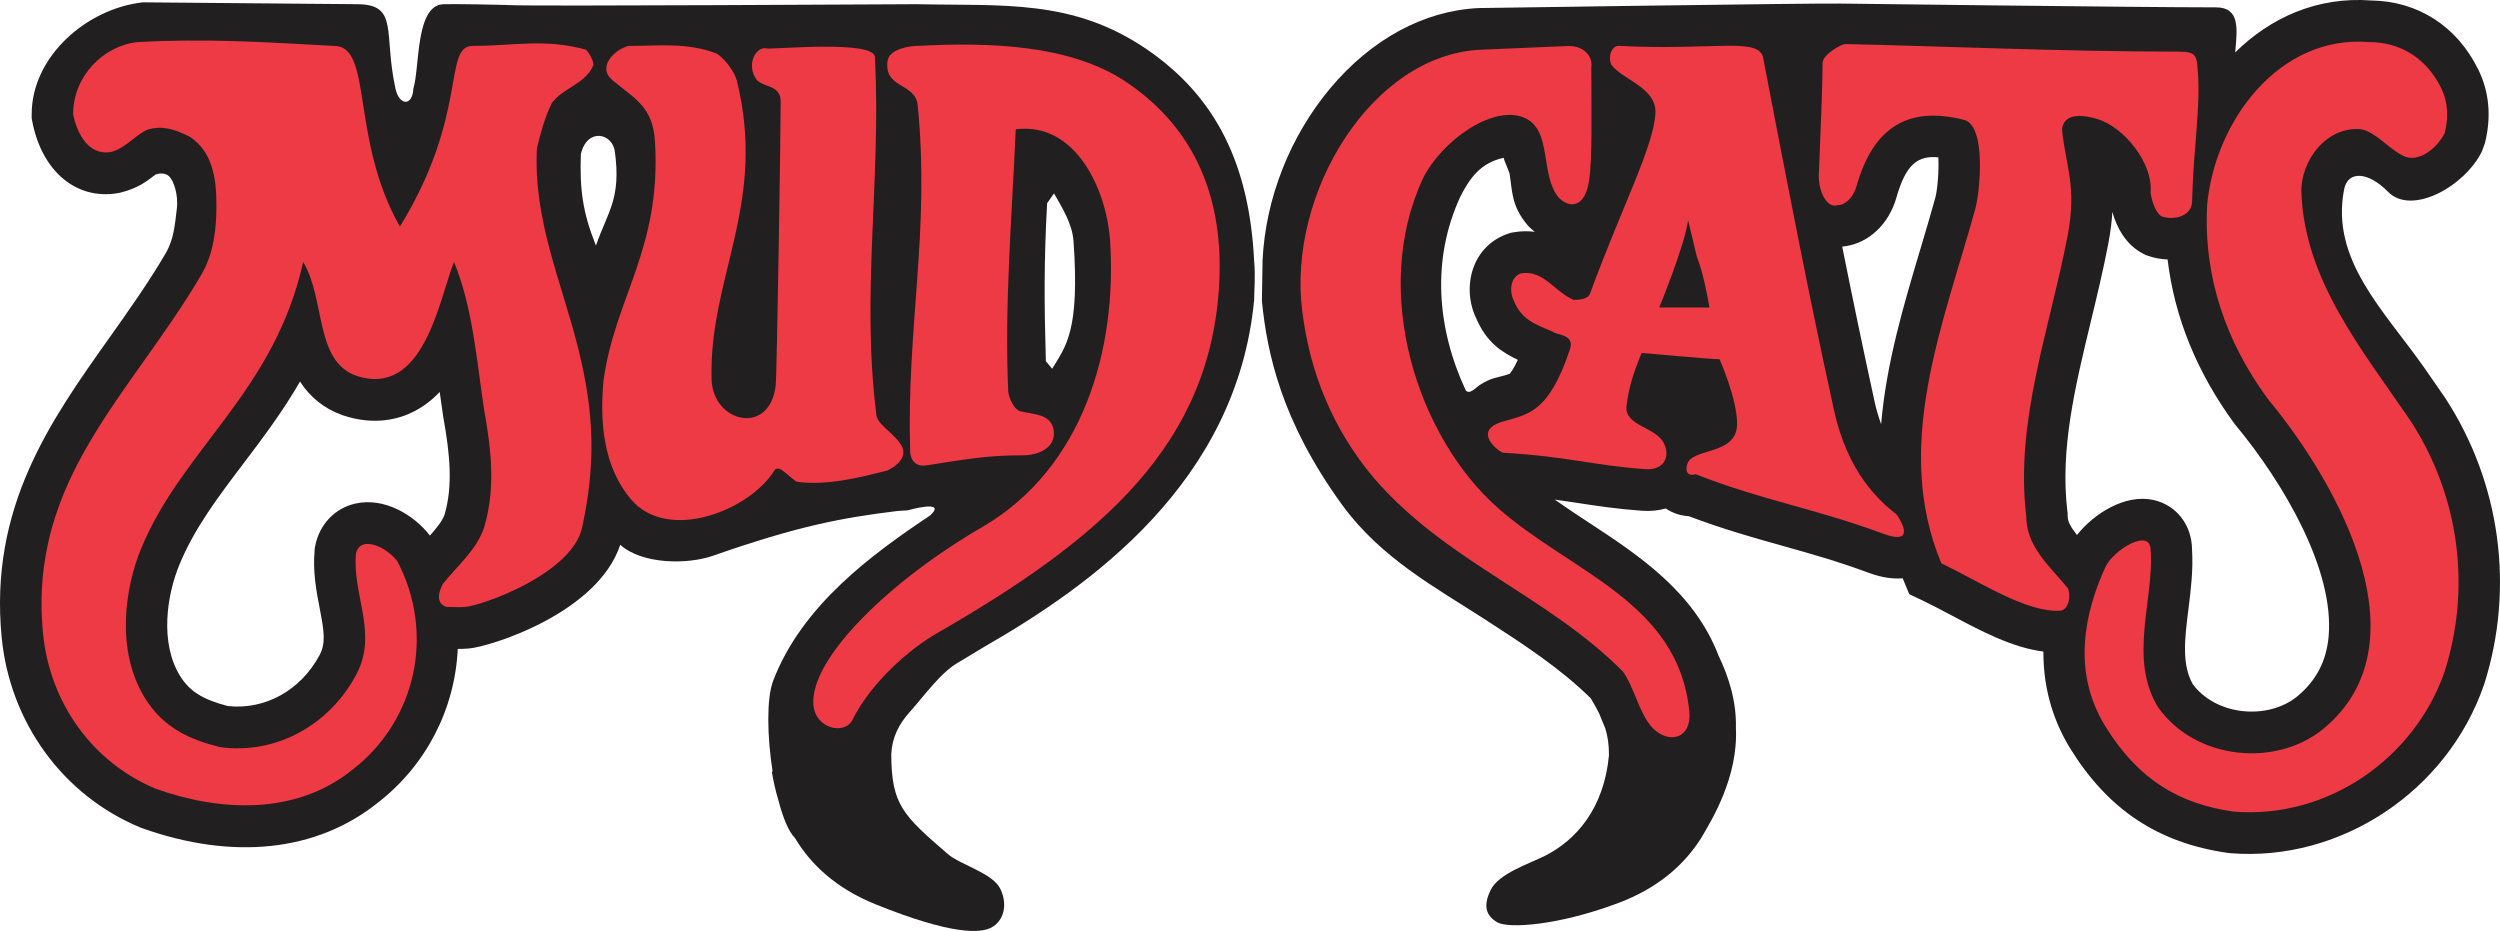
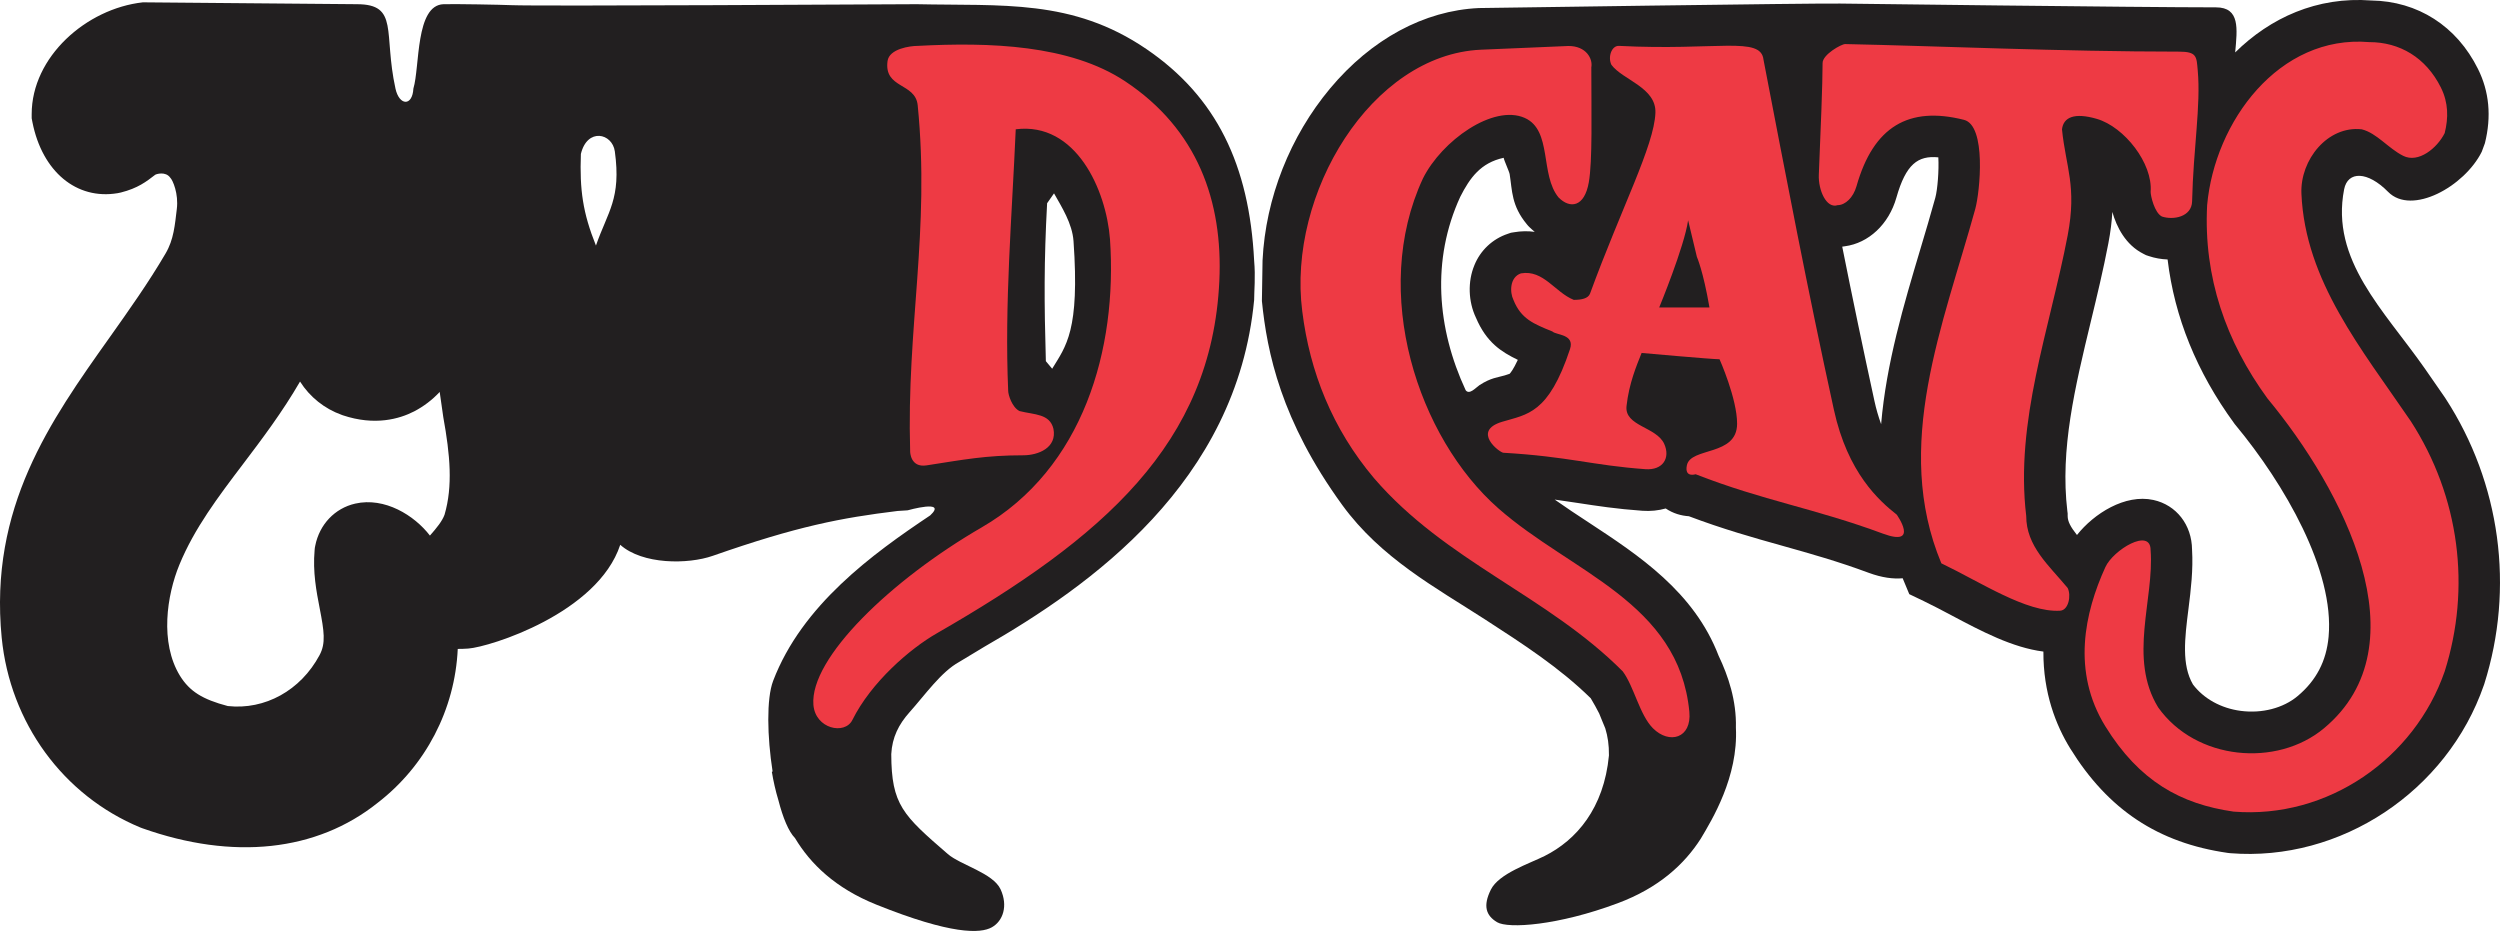
<svg xmlns="http://www.w3.org/2000/svg" width="365pt" height="135.92pt" viewBox="0 0 365 135.92" version="1.1">
  <defs>
    <clipPath id="clip1">
      <path d="M 55 0 L 365 0 L 365 135.922 L 55 135.922 Z M 55 0 " />
    </clipPath>
    <clipPath id="clip2">
-       <path d="M 0 0 L 321 0 L 321 135.922 L 0 135.922 Z M 0 0 " />
+       <path d="M 0 0 L 321 0 L 321 135.922 L 0 135.922 Z " />
    </clipPath>
  </defs>
  <g id="surface1">
    <g clip-path="url(#clip1)" clip-rule="nonzero">
      <path style=" stroke:none;fill-rule:nonzero;fill:rgb(13.3%,12.199%,12.5%);fill-opacity:1;" d="M 339.977 92.953 C 339.652 96.523 338.168 99.363 335.441 101.637 C 333.348 103.387 330.254 104.191 327.16 103.789 C 324.266 103.414 321.734 102.004 320.168 99.926 C 318.504 97.043 318.965 93.25 319.52 88.867 C 319.871 86.074 320.215 83.191 320.039 80.242 C 320.008 76.641 317.758 73.734 314.402 72.996 C 310.254 72.086 305.707 74.996 303.238 78.109 C 302.312 76.941 301.879 76.141 301.879 75.332 L 301.879 74.969 L 301.832 74.605 C 300.758 65.605 302.949 56.527 305.266 46.918 C 306.16 43.219 307.082 39.395 307.82 35.527 C 308.148 33.828 308.32 32.324 308.402 30.945 C 309.016 33.117 310.324 35.746 312.934 37.055 L 313.316 37.25 L 313.723 37.387 C 314.617 37.688 315.547 37.848 316.469 37.883 C 317.469 46.289 320.715 54.297 326.168 61.773 L 326.281 61.93 L 326.398 62.07 C 333.539 70.684 340.852 83.32 339.977 92.953 Z M 282.555 28.871 C 281.871 31.344 281.145 33.797 280.367 36.391 C 277.965 44.434 275.391 53.062 274.645 61.93 C 274.242 60.816 273.914 59.68 273.664 58.523 C 272.031 51.031 270.465 43.527 268.965 36.012 C 269.086 35.992 269.215 35.984 269.344 35.957 C 272.809 35.496 275.762 32.762 276.875 28.852 C 278.266 23.949 280.02 22.684 282.996 22.973 C 283.105 24.867 282.875 27.715 282.555 28.871 Z M 221.066 33.906 L 220.598 33.98 L 220.141 34.137 C 217.914 34.875 216.129 36.559 215.254 38.738 C 214.27 41.121 214.367 44.031 215.484 46.375 C 217.023 50 219.18 51.363 221.602 52.539 C 220.941 53.969 220.52 54.457 220.406 54.574 C 220.27 54.633 219.941 54.73 219.691 54.809 C 218.68 55.113 217.68 55.137 216 56.234 C 215.492 56.57 214.535 57.707 213.988 56.973 C 209.797 47.953 208.973 37.918 213.199 28.73 C 214.609 25.953 216.188 23.766 219.535 23.039 C 219.609 23.469 220.348 25.047 220.41 25.426 C 220.793 27.824 220.656 30.012 222.914 32.738 L 223.09 32.949 L 223.281 33.145 C 223.535 33.398 223.805 33.629 224.07 33.848 C 223.07 33.715 222.059 33.734 221.066 33.906 Z M 357.047 58.176 L 356.992 58.094 L 356.969 58.055 L 354.016 53.793 C 348.07 45.297 340.227 37.973 342.242 27.641 C 342.773 24.938 345.676 24.973 348.664 28.012 C 352.109 31.512 359.82 27.223 362.336 22.156 L 362.797 20.906 C 363.77 17.012 363.43 13.363 361.785 10.066 C 358.676 3.797 352.996 0.172 346.195 0.07 C 338.285 -0.527 331.473 2.598 326.336 7.652 C 326.645 4.211 327.07 1.074 323.527 1.074 C 312.23 1.074 268.664 0.52 268.664 0.52 C 265.133 0.449 215.906 1.176 215.906 1.176 C 207.922 1.543 200.211 5.715 194.191 12.918 C 188.387 19.871 184.773 28.875 184.332 38.035 L 184.238 43.953 C 184.992 51.438 187.012 61.402 195.965 73.727 C 201.613 81.492 209.621 85.789 216.785 90.418 C 222.406 94.055 227.719 97.5 232.25 101.949 C 232.715 102.734 233.125 103.461 233.484 104.176 C 233.77 104.863 234.051 105.598 234.371 106.34 C 234.727 107.5 234.926 108.75 234.906 110.289 C 234.172 118.039 230.137 122.652 225.523 124.969 C 223.316 126.078 218.836 127.527 217.664 129.891 C 216.488 132.258 216.949 133.668 218.574 134.641 C 220.195 135.613 227.453 135.137 236.188 131.871 C 242.199 129.629 245.922 126.176 248.301 122.465 C 249.949 119.695 253.805 113.426 253.441 106.23 C 253.539 102.309 252.336 98.707 250.918 95.742 C 247.32 86.379 239.238 81.066 231.938 76.273 C 230.266 75.191 228.613 74.078 226.984 72.938 C 228.191 73.105 229.32 73.277 230.43 73.445 C 233.18 73.867 236.023 74.305 239.801 74.574 C 240.988 74.66 242.133 74.535 243.195 74.238 C 244.277 74.965 245.449 75.297 246.578 75.371 C 251.547 77.246 255.941 78.484 260.199 79.676 C 264.352 80.844 268.277 81.941 272.816 83.625 C 274.805 84.359 276.441 84.547 277.789 84.426 L 278.754 86.746 L 280.84 87.746 C 282.215 88.418 283.578 89.117 284.926 89.844 C 289.312 92.172 293.824 94.555 298.336 95.129 C 298.305 101.16 300.164 105.887 302.242 109.258 C 307.773 118.215 315.082 123.066 325.246 124.523 L 325.621 124.566 C 341.711 125.863 357.285 115.539 362.648 100.023 L 362.703 99.867 C 367.148 85.824 365.074 70.527 357.047 58.176 Z M 55.191 117.164 L 55.133 117.211 L 55.09 117.246 L 55.191 117.164 " />
    </g>
    <g clip-path="url(#clip2)" clip-rule="nonzero">
      <path style=" stroke:none;fill-rule:nonzero;fill:rgb(13.3%,12.199%,12.5%);fill-opacity:1;" d="M 320.023 79.84 C 320.035 79.977 320.027 80.105 320.039 80.242 L 320.043 80.309 Z M 153.617 53.836 L 152.695 52.73 C 152.449 44.129 152.418 38.219 152.879 29.672 L 153.887 28.23 C 155.004 30.211 156.555 32.637 156.734 35.203 C 157.656 48.301 155.637 50.516 153.617 53.836 Z M 87.008 35.852 C 85.086 31.055 84.621 27.73 84.809 22.477 C 85.738 18.613 89.395 19.43 89.766 22.105 C 90.711 29.027 88.75 30.844 87.008 35.852 Z M 64.906 75.141 C 64.57 76.074 63.758 77.078 62.77 78.195 C 60.496 75.238 56.164 72.547 51.859 73.527 C 48.883 74.207 46.645 76.562 46.027 79.668 L 45.965 79.988 L 45.934 80.312 C 45.648 83.512 46.195 86.344 46.68 88.844 C 47.312 92.117 47.598 93.91 46.648 95.66 C 43.895 100.809 38.664 103.68 33.258 103.082 C 29.543 102.105 27.684 100.93 26.277 98.668 C 23.297 93.801 24.363 86.887 26.188 82.457 C 28.379 77.129 31.844 72.555 35.512 67.715 C 38.266 64.078 41.203 60.199 43.805 55.707 C 45.234 57.965 47.379 59.676 49.895 60.574 L 49.973 60.602 L 50.051 60.633 C 54.711 62.191 58.289 61.18 60.473 60.059 C 61.867 59.332 63.125 58.371 64.195 57.223 C 64.355 58.398 64.523 59.586 64.699 60.758 L 64.711 60.844 L 64.723 60.922 C 65.719 66.426 66.125 70.957 64.906 75.141 Z M 167.379 7.164 C 156.555 -0.215 146.277 0.895 133.836 0.613 C 130.328 0.625 78.594 0.93 74.668 0.754 C 73.16 0.688 66.371 0.562 64.758 0.613 C 60.629 0.754 61.316 9.746 60.355 12.93 C 60.215 15.559 58.289 15.453 57.738 12.93 C 55.949 4.766 58.289 0.613 52.098 0.613 L 20.859 0.34 C 12.594 1.262 4.625 8.301 4.625 16.664 L 4.625 17.27 L 4.738 17.859 C 6.172 25.055 11.168 29.215 17.176 28.203 L 17.648 28.105 C 20.113 27.484 21.363 26.523 22.652 25.523 C 22.773 25.422 24.164 24.969 24.852 25.938 C 25.23 26.293 26.09 28.289 25.816 30.504 C 25.531 32.824 25.383 34.957 24.176 37.004 C 21.676 41.273 18.785 45.344 15.988 49.289 C 7.336 61.477 -1.609 74.078 0.246 93.086 C 1.465 105.523 9.219 116.145 20.484 120.812 L 20.773 120.922 C 34.055 125.637 46.258 124.316 55.133 117.215 C 62.148 111.809 66.426 103.59 66.832 94.742 C 67.273 94.746 67.773 94.734 68.387 94.688 C 71.535 94.445 87.254 89.543 90.555 79.539 C 93.797 82.438 100.434 82.422 104.07 81.148 C 116.441 76.82 122.789 75.613 131.047 74.602 L 132.512 74.508 C 132.512 74.508 138.383 72.848 135.812 75.246 C 127.359 80.898 117.098 88.344 112.875 99.414 C 111.891 102.004 112.008 107.566 112.797 112.625 L 112.691 112.695 C 112.914 114.031 113.223 115.438 113.656 116.867 C 114.305 119.383 115.133 121.41 116.066 122.355 C 118.332 126.141 121.969 129.672 127.922 132.066 C 138.93 136.492 143.148 136.312 144.805 135.387 C 146.453 134.465 147.188 132.25 146.09 129.852 C 144.988 127.453 140.254 126.305 138.379 124.688 C 131.824 119.012 130.148 117.512 130.125 110.094 C 130.258 107.633 131.219 105.754 132.781 104 C 135.047 101.469 137.402 98.09 140.031 96.648 L 143.703 94.434 C 159.117 85.578 180.574 70.488 183.105 43.793 C 183.105 42.473 183.316 40.402 183.105 38.074 C 182.398 24.078 177.598 14.129 167.379 7.164 Z M 215.543 46.508 L 215.488 46.375 C 215.441 46.262 215.387 46.164 215.34 46.043 L 215.543 46.508 " />
    </g>
-     <path style=" stroke:none;fill-rule:nonzero;fill:rgb(93.3%,22.699%,26.7%);fill-opacity:1;" d="M 92.148 72.93 C 97.469 79.203 109.391 74.594 113.066 68.688 C 113.719 67.641 115.27 69.797 116.371 70.348 C 120.773 70.902 125.176 69.797 129.578 68.688 C 130.68 68.137 132.336 67.027 131.781 65.371 C 130.68 63.156 127.93 62.047 127.93 60.387 C 125.727 42.68 128.66 26.262 127.742 8.363 C 127.742 5.781 112.699 7.258 111.965 7.074 C 110.363 6.672 108.848 9.473 110.496 11.688 C 111.598 12.793 113.98 12.422 113.98 14.824 C 113.98 19.25 113.43 54.855 113.25 56.332 C 112.328 63.711 104.07 61.68 103.891 55.406 C 103.457 40.461 112.062 29.801 107.559 11.688 C 107.379 10.949 106.273 8.918 104.625 7.812 C 100.219 6.152 96.184 6.707 91.781 6.707 C 89.578 7.258 87.191 9.844 89.395 11.688 C 92.699 14.453 95.332 15.559 95.633 20.727 C 96.551 36.406 89.762 43.418 88.109 55.594 C 87.562 61.676 88.074 68.129 92.148 72.93 Z M 31.598 29.945 C 31.598 26.07 31.047 22.195 27.742 19.984 C 25.539 18.879 23.887 18.324 21.688 18.879 C 20.035 19.43 18.383 21.648 16.184 22.195 C 12.879 22.75 11.23 19.43 10.676 16.664 C 10.676 11.129 15.082 6.699 20.035 6.148 C 29.945 5.594 38.75 6.148 48.66 6.699 C 54.531 6.516 51.047 20.168 58.387 33.082 C 68.48 16.664 64.625 6.699 69.031 6.699 C 75.086 6.699 79.488 5.59 85.547 7.254 C 86.094 7.809 86.648 8.914 86.648 9.469 C 85.547 12.238 82.242 12.789 80.594 15.004 C 79.492 17.215 78.941 19.43 78.391 21.645 C 77.844 32.16 81.984 41.078 84.445 50.977 C 86.832 60.57 86.945 67.922 84.996 76.988 C 83.527 83.812 70.312 88.426 67.93 88.609 C 66.832 88.695 66.281 88.609 65.18 88.609 C 63.531 88.055 64.082 86.395 64.629 85.289 C 66.832 82.52 69.582 80.309 70.684 76.988 C 72.332 71.453 71.781 65.918 70.684 59.828 C 69.582 52.633 69.031 44.887 66.281 38.246 C 64.082 43.781 61.879 58.172 51.969 54.848 C 45.91 52.633 47.562 43.781 44.262 38.246 C 40.043 57.246 26.617 65.48 20.594 80.121 C 18.387 85.477 16.738 94.695 21.145 101.895 C 23.895 106.32 27.746 107.98 32.152 109.086 C 40.41 110.195 48.117 105.77 51.969 98.574 C 55.273 92.484 51.418 86.953 51.969 80.863 C 52.52 78.094 56.375 79.758 58.027 81.969 C 63.531 92.484 60.781 105.219 51.418 112.41 C 43.164 119.051 32.152 118.5 22.793 115.18 C 13.438 111.305 7.262 102.539 6.281 92.488 C 4.082 69.984 19.125 57.621 29.402 40.094 C 31.27 36.895 31.598 33.266 31.598 29.945 " />
    <path style=" stroke:none;fill-rule:nonzero;fill:rgb(93.3%,22.699%,26.7%);fill-opacity:1;" d="M 336.008 28.289 C 335.793 23.312 339.859 18.324 344.812 18.879 C 347.016 19.43 348.668 21.648 350.871 22.754 C 353.074 23.859 355.82 21.648 356.926 19.43 C 357.477 17.219 357.477 15.008 356.375 12.789 C 354.172 8.363 350.316 6.148 345.91 6.148 C 332.703 5.043 323.344 17.773 322.242 29.949 C 321.695 40.465 324.996 49.871 331.051 58.176 C 342.059 71.457 353.898 94.148 339.309 106.324 C 332.41 112.082 320.594 111.027 315.09 103.277 C 310.684 96.086 314.539 87.504 313.988 80.312 C 313.988 76.988 308.527 80.285 307.383 82.801 C 304.352 89.445 302.445 98.051 307.383 106.047 C 312.336 114.066 318.395 117.391 326.098 118.496 C 339.855 119.602 352.52 110.746 356.926 98.02 C 360.777 85.84 359.129 72.559 351.973 61.488 C 344.812 50.98 336.555 41.016 336.008 28.289 Z M 271.051 27.18 C 273.527 18.461 278.676 15.465 286.738 17.496 C 290.043 18.324 289.074 28.008 288.391 30.5 C 283.707 47.449 276.281 65.09 283.438 82.246 C 289.219 85.012 295.828 89.445 300.777 89.164 C 302.004 89.098 302.43 86.953 301.879 85.844 C 299.129 82.527 295.828 79.758 295.828 75.328 C 294.172 61.496 299.246 48.133 301.879 34.375 C 303.25 27.18 301.605 24.414 301.051 18.883 C 301.258 17.125 302.84 16.391 306.148 17.359 C 310.148 18.531 314.332 23.848 313.992 28.016 C 313.992 28.566 314.539 31.059 315.641 31.613 C 317.293 32.164 319.988 31.68 320.047 29.398 C 320.23 21.559 321.332 15.469 320.871 10.305 C 320.688 8.266 320.781 7.539 318.117 7.539 C 301.051 7.535 282.613 6.707 269.402 6.434 C 268.852 6.422 266.098 7.961 266.098 9.199 C 266.098 12.246 265.824 18.883 265.547 25.527 C 265.457 27.738 266.648 30.508 268.301 29.953 C 269.402 29.945 270.574 28.863 271.051 27.18 Z M 216.188 7.258 C 219.281 7.113 225.363 6.887 228.977 6.715 C 231.602 6.703 232.574 8.594 232.332 9.836 C 232.332 16.477 232.516 23.488 231.965 26.625 C 231.324 30.277 229.211 30.496 227.559 28.84 C 224.809 25.52 226.668 19.016 222.609 17.215 C 218.02 15.188 210.492 20.535 207.742 26.07 C 200.035 42.676 207.016 63.895 218.758 74.219 C 229.367 83.559 245.129 87.934 246.645 103.922 C 247.012 107.797 243.711 108.719 241.324 106.32 C 239.379 104.363 238.57 100.234 236.922 98.02 C 225.91 86.953 211.051 81.969 200.594 69.797 C 194.531 62.602 191.23 54.301 190.129 45.445 C 187.93 28.289 200.223 7.996 216.188 7.258 Z M 149.395 66.473 C 151.598 66.473 154.352 65.367 153.801 62.598 C 153.254 60.387 151.047 60.57 148.848 60.016 C 147.746 59.461 147.195 57.617 147.195 57.062 C 146.645 44.336 147.746 31.605 148.297 18.875 C 157.105 17.77 161.508 27.73 162.059 34.926 C 163.16 50.977 158.16 68.402 143.344 76.988 C 130.133 84.641 118.207 96.082 118.758 102.906 C 119.039 106.422 123.344 107.336 124.445 105.121 C 127.203 99.574 132.887 94.695 136.742 92.484 C 161.008 78.539 176.926 64.812 178.023 41.016 C 178.562 29.402 174.844 18.875 164.262 11.863 C 156.188 6.516 144.445 6.145 133.984 6.699 C 132.883 6.699 129.824 7.113 129.582 8.914 C 129.031 12.973 133.656 12.047 133.984 15.371 C 135.82 33.816 132.336 47.656 132.883 65.918 C 132.883 65.918 132.883 68.316 135.273 67.945 C 140.734 67.102 143.895 66.473 149.395 66.473 " />
    <path style=" stroke:none;fill-rule:nonzero;fill:rgb(93.3%,22.699%,26.7%);fill-opacity:1;" d="M 246.465 32.16 C 245.91 36.035 242.242 44.891 242.242 44.891 L 249.582 44.891 C 248.66 39.535 247.746 37.508 247.746 37.508 Z M 232.148 42.859 C 236.738 30.316 241.508 21.277 241.691 16.48 C 241.836 12.773 236.922 11.684 235.27 9.469 C 234.719 8.363 235.27 6.645 236.371 6.699 C 250.68 7.438 257.105 5.227 257.473 8.727 C 260.777 25.883 263.844 42 267.75 59.828 C 269.766 69.055 274.355 73.113 276.926 75.141 C 276.926 75.141 280.324 79.914 274.906 77.91 C 264.879 74.195 257.477 73.113 247.562 69.238 C 247.562 69.238 245.91 69.793 246.281 67.949 C 246.82 65.234 253.617 66.656 253.617 61.859 C 253.617 58.195 251.055 52.453 251.055 52.453 C 249.949 52.453 239.676 51.531 239.676 51.531 C 238.941 53.375 237.84 55.957 237.473 59.277 C 237.148 62.238 241.84 62.293 242.977 64.812 C 243.898 66.84 242.801 68.688 240.223 68.5 C 232.461 67.941 229.031 66.656 219.492 66.102 C 218.941 66.07 214.812 62.938 219.309 61.582 C 222.977 60.477 226.078 60.445 229.219 50.977 C 229.949 48.762 227.199 48.945 226.648 48.395 C 223.898 47.285 222.062 46.547 220.961 43.781 C 220.41 42.676 220.41 40.465 222.062 39.91 C 225.367 39.355 227.016 42.676 229.77 43.781 C 230.867 43.781 231.883 43.594 232.148 42.859 " />
  </g>
</svg>